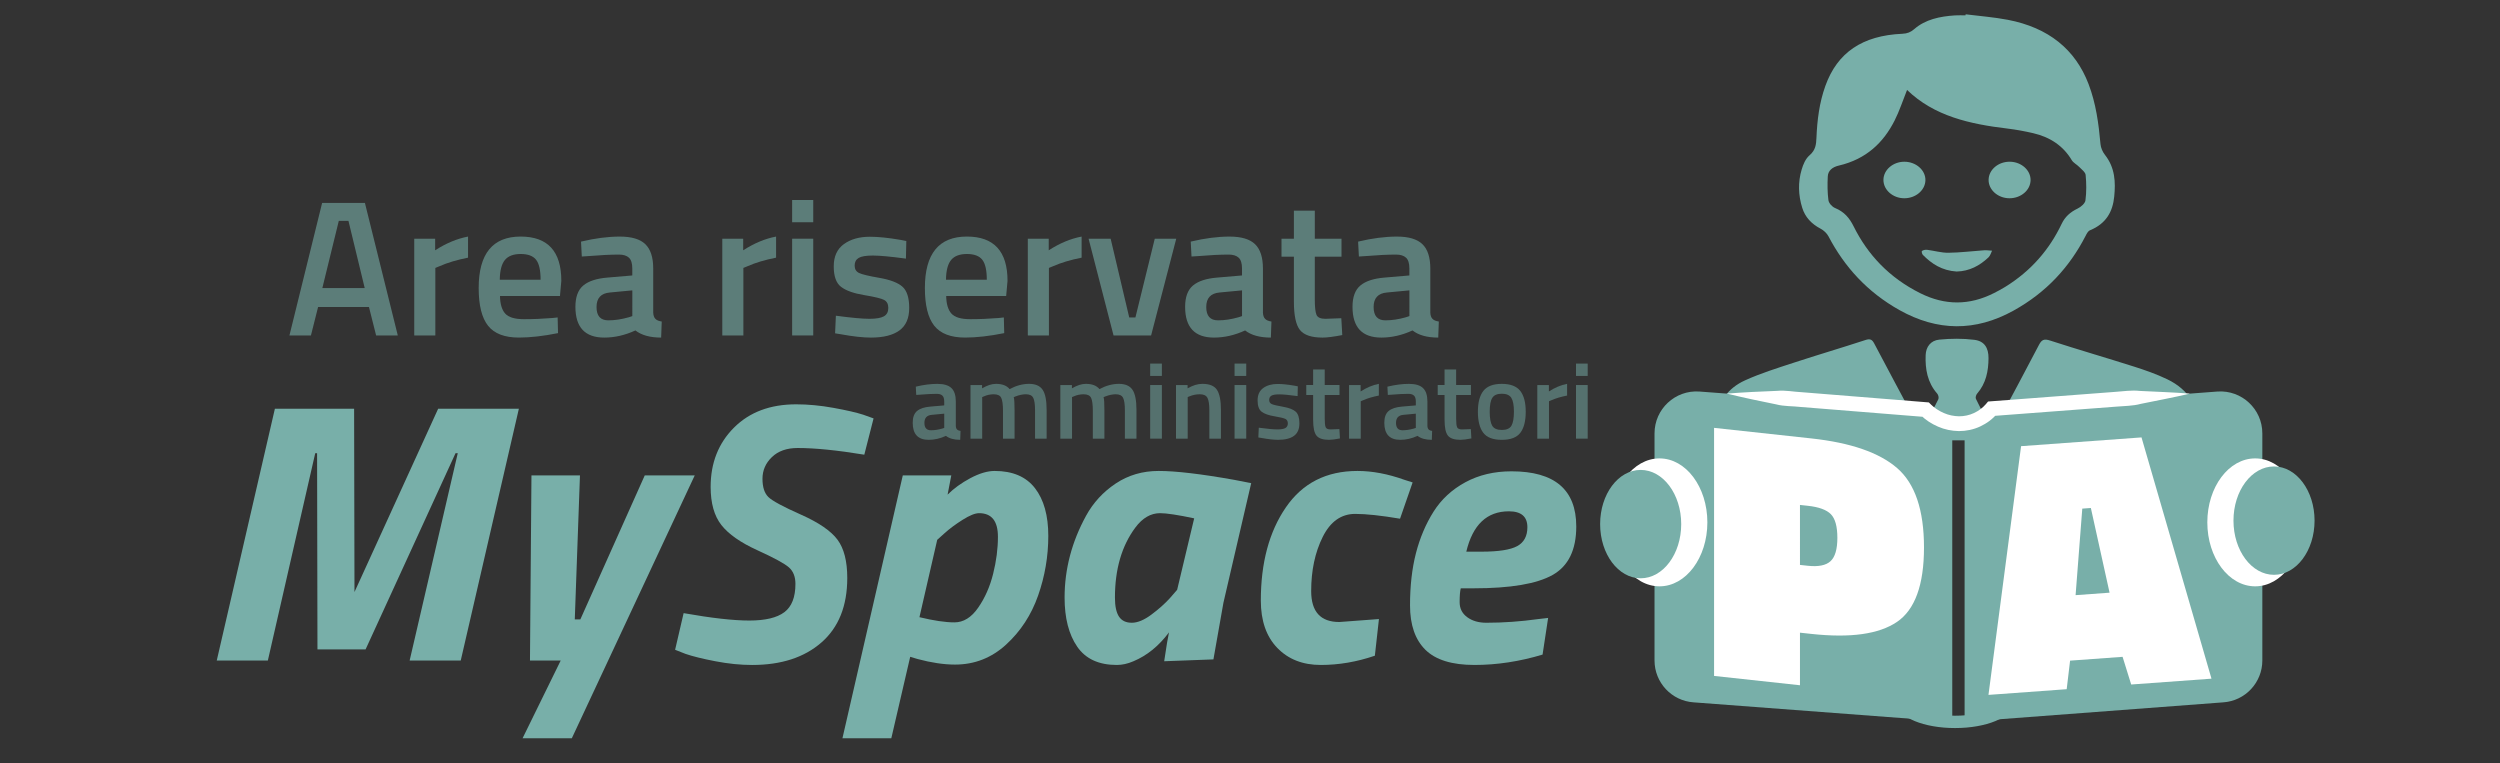
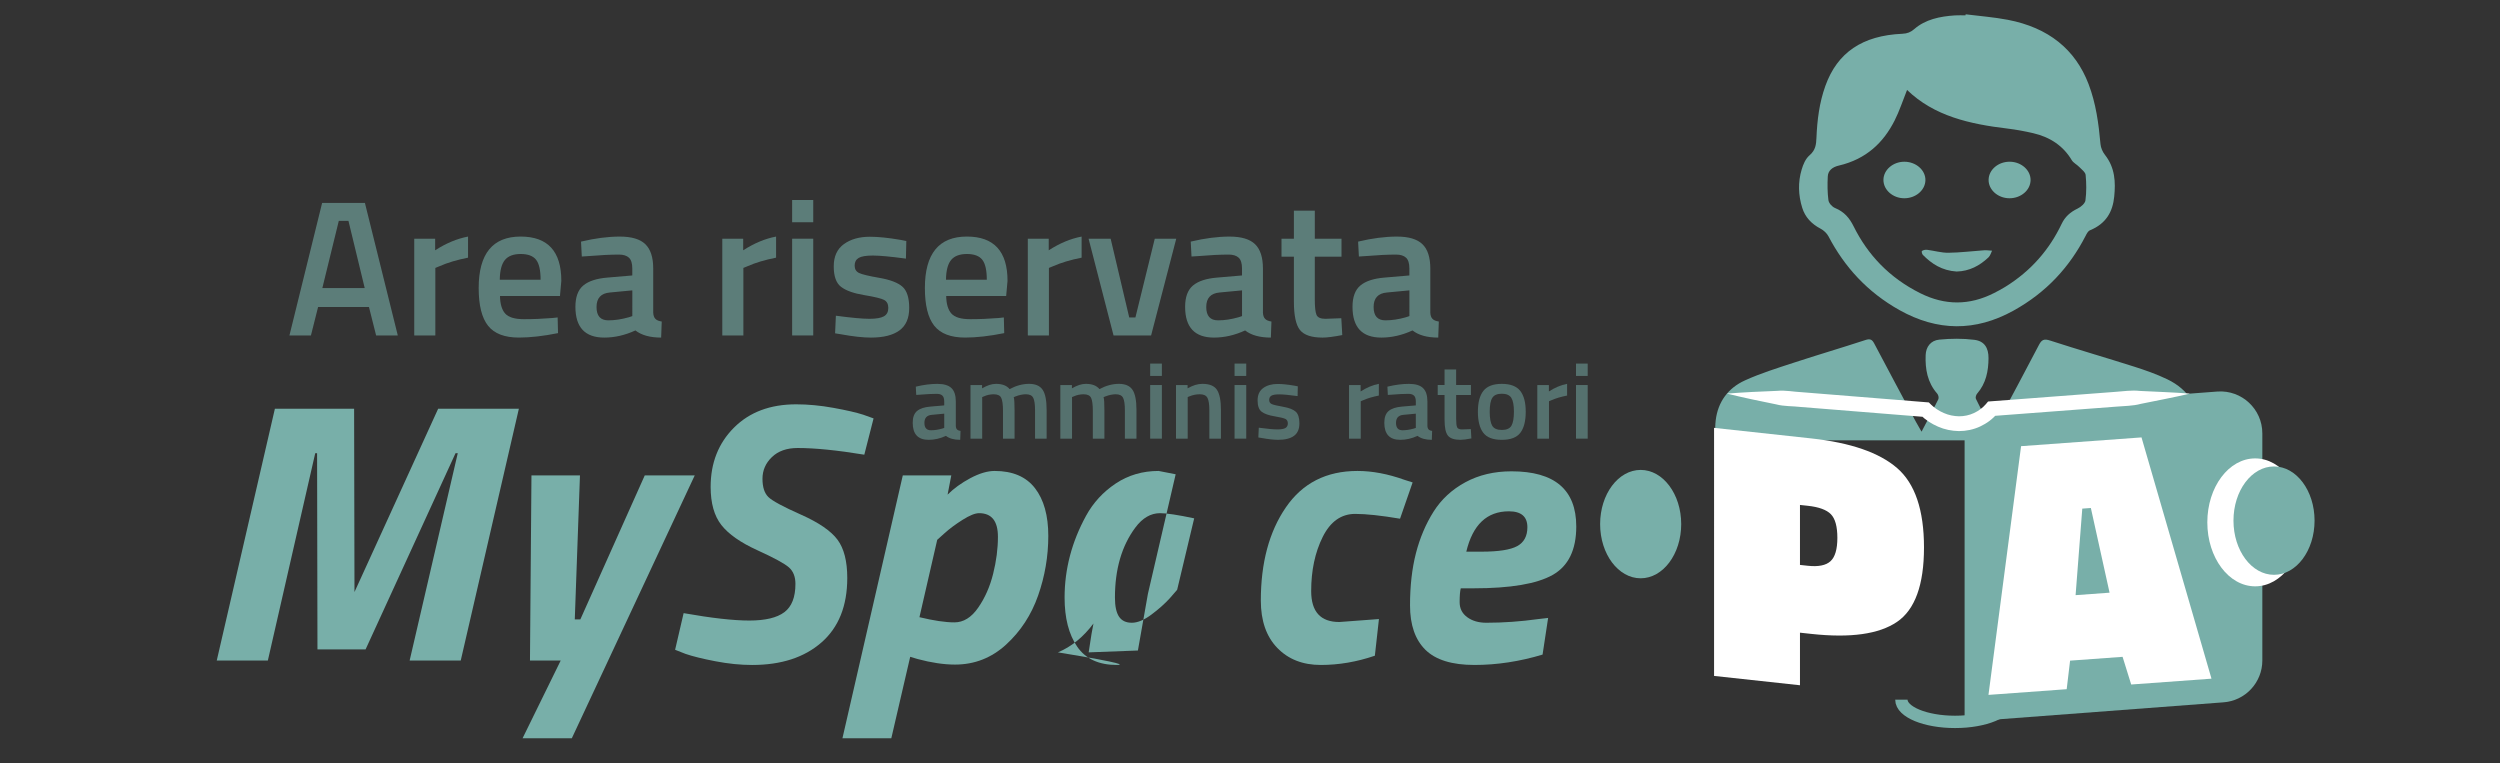
<svg xmlns="http://www.w3.org/2000/svg" version="1.1" id="Livello_1" x="0px" y="0px" width="262px" height="80px" viewBox="0 0 262 80" style="enable-background:new 0 0 262 80;" xml:space="preserve">
  <rect x="0" y="0" width="262" height="80" fill="#333333" stroke="none" />
  <style type="text/css">
	.st0{display:none;fill:#00CFBC;}
	.st1{display:none;}
	.st2{display:inline;}
	.st3{fill:#0071BC;}
	.st4{opacity:0.2;fill:#0071BC;}
	.st5{opacity:0.4;fill:#0071BC;}
	.st6{display:inline;opacity:0.2;fill:#0071BC;}
	.st7{fill:#78AFA9;}
	.st8{fill:#FFFFFF;}
	.st9{fill:none;stroke:#78AFA9;stroke-width:1.293;stroke-miterlimit:10;}
	.st10{opacity:0.6;}
	.st11{opacity:0.5;}
</style>
  <g>
    <g>
      <path class="st7" d="M206,1.5c1.473,0.187,2.965,0.297,4.415,0.575c4.288,0.824,7.083,3.115,8.465,6.731    c0.782,2.046,1.059,4.164,1.252,6.3c0.035,0.386,0.216,0.805,0.469,1.126c1.059,1.346,1.122,2.847,0.969,4.378    c-0.154,1.537-0.815,2.815-2.538,3.524c-0.223,0.092-0.362,0.392-0.479,0.619c-1.665,3.233-4.095,5.901-7.561,7.814    c-3.984,2.198-7.953,2.15-11.906-0.057c-3.411-1.905-5.793-4.559-7.462-7.742c-0.165-0.314-0.485-0.622-0.825-0.8    c-0.981-0.514-1.624-1.23-1.921-2.176c-0.419-1.335-0.462-2.692-0.062-4.029c0.158-0.528,0.397-1.121,0.823-1.486    c0.64-0.547,0.696-1.147,0.725-1.837c0.076-1.84,0.299-3.666,0.933-5.435c1.255-3.498,3.874-5.283,8.069-5.466    c0.521-0.023,0.878-0.167,1.247-0.489c1.169-1.019,2.682-1.332,4.27-1.437c0.365-0.024,0.734-0.004,1.102-0.004    C205.989,1.573,205.994,1.537,206,1.5z M199.86,9.425c-0.454,1.129-0.798,2.208-1.313,3.222c-1.162,2.288-2.952,4.033-5.85,4.708    c-0.674,0.157-1.115,0.532-1.146,1.129c-0.043,0.831-0.041,1.672,0.067,2.496c0.039,0.299,0.373,0.686,0.69,0.817    c0.987,0.407,1.527,1.07,1.947,1.916c1.479,2.976,3.725,5.388,7.001,7.021c2.583,1.288,5.145,1.282,7.71-0.019    c0.396-0.201,0.789-0.41,1.163-0.64c2.738-1.688,4.657-3.938,5.932-6.617c0.342-0.719,0.881-1.223,1.668-1.599    c0.359-0.171,0.783-0.543,0.825-0.859c0.116-0.88,0.105-1.783,0.02-2.668c-0.029-0.295-0.419-0.575-0.675-0.839    c-0.242-0.249-0.612-0.429-0.777-0.706c-0.878-1.474-2.236-2.415-4.061-2.835c-0.885-0.204-1.787-0.372-2.693-0.48    C206.434,13.003,202.693,12.17,199.86,9.425z" />
      <path class="st7" d="M199.551,20.778c-1.192-0.01-2.171-0.88-2.167-1.926c0.004-1.042,0.998-1.904,2.195-1.902    c1.228,0.002,2.235,0.894,2.204,1.955C201.752,19.948,200.752,20.788,199.551,20.778z" />
      <path class="st7" d="M212.805,18.882c-0.015,1.043-1.006,1.895-2.207,1.896c-1.224,0.001-2.225-0.896-2.192-1.964    c0.032-1.047,1.035-1.883,2.238-1.865C211.843,16.967,212.82,17.841,212.805,18.882z" />
      <path class="st7" d="M205.051,28.456c-1.532-0.1-2.609-0.807-3.53-1.739c-0.098-0.1-0.16-0.37-0.098-0.417    c0.129-0.095,0.361-0.142,0.537-0.12c0.746,0.093,1.489,0.318,2.23,0.31c1.25-0.014,2.497-0.176,3.747-0.26    c0.274-0.018,0.553,0.028,0.83,0.044c-0.121,0.235-0.183,0.517-0.373,0.697C207.483,27.835,206.399,28.426,205.051,28.456z" />
    </g>
  </g>
  <path class="st7" d="M179.701,46.146h50.753c-0.03-0.181-0.011-0.472,0-0.932c0.06-2.551-1.068-4.379-3.33-5.468  c-1.111-0.534-2.288-0.947-3.465-1.322c-2.928-0.933-5.883-1.785-8.805-2.734c-0.618-0.201-0.877-0.11-1.168,0.448  c-1.42,2.728-2.878,5.436-4.325,8.15c-0.145,0.272-0.307,0.535-0.547,0.952c-0.637-1.249-1.208-2.339-1.741-3.447  c-0.064-0.133,0.018-0.412,0.129-0.54c0.932-1.073,1.186-2.359,1.194-3.718c0.006-1.082-0.436-1.791-1.485-1.922  c-1.211-0.151-2.464-0.139-3.681-0.019c-0.894,0.089-1.39,0.759-1.422,1.616c-0.056,1.479,0.184,2.881,1.217,4.048  c0.116,0.131,0.183,0.436,0.112,0.582c-0.534,1.088-1.109,2.157-1.76,3.4c-0.258-0.451-0.433-0.74-0.591-1.036  c-1.46-2.733-2.923-5.464-4.368-8.205c-0.22-0.417-0.426-0.526-0.914-0.366c-2.506,0.821-5.038,1.565-7.544,2.387  c-1.718,0.564-3.457,1.103-5.098,1.85c-1.749,0.796-2.83,2.235-3.06,4.205c-0.056,0.477-0.051,0.962-0.057,1.443  c-0.004,0.301-0.007,0.498-0.044,0.629L179.701,46.146z" />
-   <path class="st7" d="M204.597,75.653l-27.108-2.047c-2.306-0.159-4.095-2.076-4.095-4.387v-23.8c0-2.548,2.158-4.562,4.7-4.387  l26.503,2.006V75.653z" />
  <path class="st7" d="M205.89,75.653l27.108-2.047c2.306-0.159,4.095-2.076,4.095-4.387v-23.8c0-2.548-2.158-4.562-4.7-4.387  l-26.503,2.006V75.653z" />
  <g>
    <path class="st8" d="M189.84,66.435l-1.203-0.131v5.51l-9.002-0.977V44.84l10.205,1.108c4.113,0.447,7.107,1.483,8.982,3.109   c1.875,1.627,2.813,4.399,2.813,8.318c0,3.919-0.945,6.52-2.832,7.802C196.914,66.46,193.927,66.879,189.84,66.435z    M188.637,59.204l0.815,0.088c1.112,0.121,1.907-0.038,2.386-0.478c0.478-0.439,0.718-1.254,0.718-2.444   c0-1.19-0.227-2.016-0.679-2.48c-0.453-0.462-1.261-0.758-2.425-0.884l-0.815-0.088V59.204z" />
  </g>
  <g>
    <path class="st8" d="M208.391,72.824l3.418-26.066l12.621-0.918l7.334,25.284l-8.415,0.612l-0.902-2.901l-5.502,0.4l-0.356,2.993   L208.391,72.824z M218.223,53.304l-0.701,9.068l3.56-0.259l-1.96-8.875L218.223,53.304z" />
  </g>
-   <ellipse class="st8" cx="173.916" cy="54.744" rx="5.016" ry="6.704" />
  <ellipse class="st7" cx="171.942" cy="54.926" rx="4.249" ry="5.679" />
  <ellipse class="st8" cx="236.343" cy="54.744" rx="5.016" ry="6.704" />
  <ellipse class="st7" cx="238.317" cy="54.562" rx="4.249" ry="5.679" />
  <path class="st9" d="M210.517,73.325c0,1.286-2.519,2.328-5.626,2.328s-5.626-1.042-5.626-2.328" />
  <g>
    <path class="st8" d="M180.985,41.251c1.757-0.143,3.509-0.222,5.26-0.289c0.88-0.086,1.737,0.105,2.607,0.143l2.602,0.209   l10.407,0.837l0.282,0.023l0.225,0.223c0.332,0.33,0.854,0.685,1.349,0.889c0.507,0.225,1.049,0.33,1.59,0.341   c0.54,0,1.071-0.111,1.558-0.338c0.475-0.208,0.967-0.593,1.249-0.93l0.234-0.28l0.326-0.025l10.385-0.788l2.596-0.197   c0.866-0.055,1.726-0.201,2.604-0.1c1.748,0.091,3.492,0.142,5.244,0.283c-1.71,0.403-3.427,0.717-5.141,1.071   c-0.853,0.232-1.724,0.217-2.589,0.294l-2.596,0.197L208.792,43.6l0.559-0.304c-0.552,0.658-1.131,1.065-1.834,1.4   c-0.69,0.322-1.461,0.484-2.218,0.482c-0.756-0.011-1.513-0.165-2.195-0.467c-0.697-0.307-1.284-0.675-1.874-1.259l0.506,0.246   l-10.407-0.837l-2.602-0.209c-0.865-0.102-1.742-0.05-2.596-0.276C184.414,42.03,182.697,41.673,180.985,41.251z" />
  </g>
  <g>
    <path class="st7" d="M22.716,69.223l6.092-26.385h8.303l0.039,19.207l8.769-19.207h8.459l-6.092,26.385h-5.355l5.044-21.729h-0.233   l-9.429,20.565H33.27l-0.039-20.565h-0.194l-4.966,21.729H22.716z" />
    <path class="st7" d="M55.697,49.822h5.083l-0.543,15.094h0.582l6.751-15.094h5.238L59.926,77.371h-5.161l3.997-8.148h-3.221   L55.697,49.822z" />
    <path class="st7" d="M83.594,46.951c-1.139,0-2.037,0.317-2.697,0.951c-0.66,0.634-0.989,1.391-0.989,2.27   c0,0.88,0.207,1.52,0.621,1.921c0.414,0.401,1.552,1.015,3.415,1.843c1.863,0.828,3.136,1.701,3.822,2.619   c0.685,0.918,1.028,2.257,1.028,4.016c0,2.923-0.899,5.174-2.697,6.751c-1.798,1.578-4.223,2.367-7.275,2.367   c-1.216,0-2.497-0.13-3.841-0.388c-1.345-0.258-2.393-0.517-3.143-0.776l-1.086-0.427l0.892-3.841   c2.923,0.518,5.219,0.776,6.887,0.776c1.668,0,2.891-0.291,3.667-0.873c0.776-0.582,1.164-1.571,1.164-2.968   c0-0.75-0.227-1.325-0.679-1.727c-0.453-0.401-1.559-1.002-3.318-1.804c-1.759-0.801-3.014-1.681-3.764-2.638   c-0.751-0.957-1.125-2.289-1.125-3.997c0-2.509,0.815-4.578,2.445-6.208c1.63-1.63,3.802-2.444,6.519-2.444   c1.242,0,2.542,0.123,3.9,0.369c1.358,0.246,2.399,0.485,3.124,0.718l1.086,0.388l-0.97,3.803   C87.733,47.184,85.404,46.951,83.594,46.951z" />
    <path class="st7" d="M104.236,49.356c1.888,0,3.298,0.601,4.229,1.804c0.931,1.203,1.397,2.871,1.397,5.005   c0,2.134-0.356,4.217-1.067,6.247c-0.712,2.031-1.83,3.744-3.356,5.141c-1.527,1.397-3.311,2.095-5.355,2.095   c-1.164,0-2.471-0.194-3.919-0.582l-0.776-0.233l-1.979,8.536h-5.122l6.325-27.549h5.083l-0.388,2.018   c0.646-0.646,1.442-1.222,2.386-1.727C102.639,49.609,103.485,49.356,104.236,49.356z M102.606,53.78   c-0.414,0-0.989,0.233-1.727,0.698c-0.737,0.466-1.365,0.931-1.882,1.397l-0.776,0.698l-1.863,8.109   c1.5,0.362,2.722,0.543,3.667,0.543c0.944,0,1.772-0.51,2.483-1.533c0.711-1.022,1.235-2.205,1.571-3.55   c0.336-1.345,0.504-2.638,0.504-3.88C104.585,54.608,103.926,53.78,102.606,53.78z" />
-     <path class="st7" d="M117.04,69.688c-1.889,0-3.273-0.64-4.152-1.921c-0.88-1.28-1.319-2.994-1.319-5.141   c0-2.974,0.75-5.833,2.251-8.575c0.75-1.371,1.785-2.496,3.104-3.376c1.319-0.879,2.819-1.319,4.501-1.319   c1.785,0,4.423,0.31,7.915,0.931l1.785,0.349l-2.91,12.533l-1.048,5.936l-5.16,0.194c0.233-1.577,0.401-2.586,0.504-3.026   c-1.061,1.423-2.303,2.432-3.725,3.026C118.191,69.558,117.609,69.688,117.04,69.688z M121.58,53.78c-0.983,0-1.85,0.504-2.6,1.513   c-1.423,1.915-2.134,4.359-2.134,7.333c0,0.906,0.142,1.571,0.427,1.998c0.284,0.427,0.731,0.64,1.339,0.64   c0.607,0,1.293-0.284,2.056-0.854c0.763-0.569,1.403-1.138,1.921-1.707l0.776-0.892l1.785-7.489   C123.442,53.961,122.252,53.78,121.58,53.78z" />
+     <path class="st7" d="M117.04,69.688c-1.889,0-3.273-0.64-4.152-1.921c-0.88-1.28-1.319-2.994-1.319-5.141   c0-2.974,0.75-5.833,2.251-8.575c0.75-1.371,1.785-2.496,3.104-3.376c1.319-0.879,2.819-1.319,4.501-1.319   l1.785,0.349l-2.91,12.533l-1.048,5.936l-5.16,0.194c0.233-1.577,0.401-2.586,0.504-3.026   c-1.061,1.423-2.303,2.432-3.725,3.026C118.191,69.558,117.609,69.688,117.04,69.688z M121.58,53.78c-0.983,0-1.85,0.504-2.6,1.513   c-1.423,1.915-2.134,4.359-2.134,7.333c0,0.906,0.142,1.571,0.427,1.998c0.284,0.427,0.731,0.64,1.339,0.64   c0.607,0,1.293-0.284,2.056-0.854c0.763-0.569,1.403-1.138,1.921-1.707l0.776-0.892l1.785-7.489   C123.442,53.961,122.252,53.78,121.58,53.78z" />
    <path class="st7" d="M142.261,49.356c1.552,0,3.194,0.31,4.928,0.931l0.854,0.272l-1.319,3.802   c-1.992-0.336-3.557-0.504-4.695-0.504c-1.474,0-2.613,0.809-3.414,2.425c-0.802,1.617-1.203,3.505-1.203,5.665   c0,2.16,0.983,3.24,2.949,3.24l4.152-0.31l-0.427,3.841c-1.889,0.646-3.777,0.97-5.665,0.97c-1.889,0-3.408-0.595-4.559-1.785   c-1.151-1.189-1.727-2.845-1.727-4.966c0-3.958,0.873-7.21,2.619-9.758C136.499,50.631,139.002,49.356,142.261,49.356z" />
    <path class="st7" d="M152.97,63.111c0,0.66,0.265,1.183,0.795,1.571c0.53,0.388,1.196,0.582,1.998,0.582   c1.785,0,3.609-0.129,5.471-0.388l1.009-0.116l-0.582,3.841c-2.406,0.724-4.786,1.086-7.139,1.086c-2.354,0-4.068-0.53-5.141-1.591   c-1.074-1.06-1.61-2.612-1.61-4.656c0-2.043,0.207-3.867,0.621-5.471c0.414-1.604,1.028-3.052,1.843-4.346   c0.815-1.293,1.927-2.321,3.337-3.085c1.41-0.763,3.02-1.145,4.831-1.145c4.526,0,6.79,1.927,6.79,5.781   c0,2.458-0.828,4.152-2.483,5.083c-1.656,0.931-4.411,1.397-8.265,1.397h-1.358C153.009,61.967,152.97,62.452,152.97,63.111z    M155.259,57.815c1.785,0,3.032-0.194,3.744-0.582c0.711-0.388,1.067-1.048,1.067-1.979c0-1.112-0.647-1.668-1.94-1.668   c-2.303,0-3.79,1.41-4.462,4.229H155.259z" />
  </g>
  <g class="st10">
    <path class="st7" d="M30.333,35.155l3.427-13.891h4.482l3.447,13.891h-2.271l-0.75-2.981h-5.333l-0.75,2.981H30.333z M35.505,23.15   l-1.724,7.037h4.441l-1.703-7.037H35.505z" />
    <path class="st7" d="M43.413,35.155V25.016h2.19v1.217c1.149-0.743,2.298-1.223,3.447-1.44v2.21   c-1.163,0.23-2.157,0.527-2.981,0.892l-0.446,0.183v7.077H43.413z" />
    <path class="st7" d="M57.872,33.33l0.568-0.061l0.04,1.642c-1.541,0.311-2.907,0.466-4.096,0.466c-1.501,0-2.579-0.412-3.234-1.237   c-0.656-0.825-0.984-2.143-0.984-3.954c0-3.596,1.467-5.394,4.401-5.394c2.839,0,4.259,1.548,4.259,4.644l-0.142,1.582h-6.286   c0.013,0.838,0.196,1.453,0.547,1.845c0.352,0.392,1.007,0.588,1.967,0.588C55.871,33.452,56.858,33.411,57.872,33.33z    M56.655,29.315c0-1-0.159-1.7-0.477-2.099c-0.318-0.399-0.855-0.598-1.612-0.598c-0.757,0-1.308,0.21-1.653,0.629   c-0.345,0.419-0.524,1.109-0.537,2.068H56.655z" />
    <path class="st7" d="M68.457,28.139v4.624c0.013,0.297,0.091,0.517,0.233,0.659c0.142,0.142,0.362,0.233,0.659,0.274l-0.061,1.683   c-1.163,0-2.062-0.25-2.697-0.75c-1.082,0.5-2.17,0.75-3.265,0.75c-2.015,0-3.022-1.075-3.022-3.224   c0-1.027,0.274-1.771,0.821-2.231c0.547-0.46,1.389-0.737,2.525-0.832l2.616-0.223v-0.73c0-0.541-0.119-0.919-0.355-1.136   c-0.237-0.216-0.585-0.324-1.044-0.324c-0.865,0-1.947,0.054-3.245,0.162l-0.649,0.041l-0.081-1.561   c1.474-0.352,2.829-0.527,4.066-0.527c1.237,0,2.129,0.267,2.677,0.801C68.183,26.128,68.457,26.976,68.457,28.139z M63.915,30.653   c-0.933,0.081-1.399,0.588-1.399,1.521c0,0.933,0.412,1.399,1.237,1.399c0.676,0,1.392-0.108,2.15-0.324l0.365-0.122V30.43   L63.915,30.653z" />
    <path class="st7" d="M75.696,35.155V25.016h2.19v1.217c1.149-0.743,2.298-1.223,3.447-1.44v2.21   c-1.163,0.23-2.157,0.527-2.981,0.892l-0.446,0.183v7.077H75.696z" />
    <path class="st7" d="M83.017,23.292V20.96h2.21v2.332H83.017z M83.017,35.155V25.016h2.21v10.139H83.017z" />
    <path class="st7" d="M94.941,27.104c-1.595-0.216-2.751-0.324-3.468-0.324c-0.717,0-1.214,0.085-1.491,0.254   c-0.277,0.169-0.416,0.436-0.416,0.801c0,0.365,0.152,0.622,0.456,0.771c0.304,0.149,1.021,0.321,2.15,0.517   c1.129,0.196,1.93,0.504,2.403,0.923c0.473,0.419,0.71,1.163,0.71,2.231c0,1.068-0.342,1.852-1.024,2.352   c-0.683,0.5-1.68,0.75-2.991,0.75c-0.825,0-1.866-0.115-3.123-0.345l-0.629-0.101l0.081-1.845c1.622,0.216,2.791,0.324,3.508,0.324   c0.716,0,1.227-0.088,1.531-0.264c0.304-0.176,0.456-0.466,0.456-0.872c0-0.406-0.145-0.686-0.436-0.842   c-0.291-0.155-0.987-0.324-2.089-0.507c-1.102-0.183-1.91-0.47-2.423-0.862c-0.514-0.392-0.771-1.108-0.771-2.15   c0-1.041,0.355-1.818,1.065-2.332c0.71-0.514,1.619-0.771,2.728-0.771c0.865,0,1.927,0.108,3.184,0.324l0.629,0.122L94.941,27.104z   " />
    <path class="st7" d="M104.634,33.33l0.568-0.061l0.04,1.642c-1.541,0.311-2.907,0.466-4.096,0.466   c-1.501,0-2.579-0.412-3.234-1.237c-0.656-0.825-0.984-2.143-0.984-3.954c0-3.596,1.467-5.394,4.401-5.394   c2.839,0,4.259,1.548,4.259,4.644l-0.142,1.582h-6.286c0.013,0.838,0.196,1.453,0.547,1.845c0.352,0.392,1.007,0.588,1.967,0.588   C102.633,33.452,103.62,33.411,104.634,33.33z M103.417,29.315c0-1-0.159-1.7-0.477-2.099c-0.318-0.399-0.855-0.598-1.612-0.598   c-0.757,0-1.308,0.21-1.653,0.629c-0.345,0.419-0.524,1.109-0.537,2.068H103.417z" />
    <path class="st7" d="M107.716,35.155V25.016h2.19v1.217c1.149-0.743,2.298-1.223,3.447-1.44v2.21   c-1.163,0.23-2.157,0.527-2.981,0.892l-0.446,0.183v7.077H107.716z" />
    <path class="st7" d="M114.084,25.016h2.312l1.947,8.254h0.649l2.028-8.254h2.251l-2.636,10.139H116.7L114.084,25.016z" />
    <path class="st7" d="M132.355,28.139v4.624c0.013,0.297,0.091,0.517,0.233,0.659c0.142,0.142,0.362,0.233,0.659,0.274l-0.061,1.683   c-1.163,0-2.062-0.25-2.697-0.75c-1.082,0.5-2.17,0.75-3.265,0.75c-2.015,0-3.022-1.075-3.022-3.224   c0-1.027,0.274-1.771,0.821-2.231c0.547-0.46,1.389-0.737,2.525-0.832l2.616-0.223v-0.73c0-0.541-0.119-0.919-0.355-1.136   c-0.237-0.216-0.585-0.324-1.044-0.324c-0.865,0-1.947,0.054-3.245,0.162l-0.649,0.041l-0.081-1.561   c1.474-0.352,2.829-0.527,4.066-0.527c1.237,0,2.129,0.267,2.677,0.801C132.081,26.128,132.355,26.976,132.355,28.139z    M127.813,30.653c-0.933,0.081-1.399,0.588-1.399,1.521c0,0.933,0.412,1.399,1.237,1.399c0.676,0,1.392-0.108,2.15-0.324   l0.365-0.122V30.43L127.813,30.653z" />
    <path class="st7" d="M140.588,26.902h-2.798v4.461c0,0.825,0.061,1.372,0.183,1.643c0.122,0.271,0.432,0.406,0.933,0.406   l1.663-0.061l0.101,1.764c-0.906,0.176-1.595,0.264-2.068,0.264c-1.149,0-1.937-0.264-2.362-0.791   c-0.426-0.527-0.639-1.521-0.639-2.981v-4.705h-1.298v-1.886h1.298v-2.94h2.19v2.94h2.798V26.902z" />
    <path class="st7" d="M149.896,28.139v4.624c0.013,0.297,0.091,0.517,0.233,0.659c0.142,0.142,0.362,0.233,0.659,0.274l-0.061,1.683   c-1.163,0-2.062-0.25-2.697-0.75c-1.082,0.5-2.17,0.75-3.265,0.75c-2.015,0-3.022-1.075-3.022-3.224   c0-1.027,0.274-1.771,0.821-2.231c0.547-0.46,1.389-0.737,2.525-0.832l2.616-0.223v-0.73c0-0.541-0.119-0.919-0.355-1.136   c-0.237-0.216-0.585-0.324-1.044-0.324c-0.865,0-1.947,0.054-3.245,0.162l-0.649,0.041l-0.081-1.561   c1.474-0.352,2.829-0.527,4.066-0.527c1.237,0,2.129,0.267,2.677,0.801C149.622,26.128,149.896,26.976,149.896,28.139z    M145.353,30.653c-0.933,0.081-1.399,0.588-1.399,1.521c0,0.933,0.412,1.399,1.237,1.399c0.676,0,1.392-0.108,2.15-0.324   l0.365-0.122V30.43L145.353,30.653z" />
  </g>
  <g class="st11">
    <path class="st7" d="M100.169,42.082v2.562c0.007,0.165,0.051,0.287,0.129,0.365c0.079,0.079,0.2,0.129,0.365,0.152l-0.034,0.933   c-0.644,0-1.142-0.139-1.494-0.416c-0.599,0.277-1.202,0.416-1.809,0.416c-1.116,0-1.674-0.595-1.674-1.786   c0-0.569,0.152-0.981,0.455-1.236c0.303-0.255,0.77-0.408,1.399-0.461l1.449-0.124v-0.404c0-0.3-0.066-0.509-0.197-0.629   c-0.131-0.12-0.324-0.18-0.579-0.18c-0.479,0-1.079,0.03-1.798,0.09l-0.36,0.023l-0.045-0.865c0.816-0.195,1.567-0.292,2.253-0.292   c0.685,0,1.18,0.148,1.483,0.444C100.018,40.968,100.169,41.438,100.169,42.082z M97.653,43.475   c-0.517,0.045-0.775,0.326-0.775,0.843c0,0.517,0.228,0.775,0.685,0.775c0.374,0,0.771-0.06,1.191-0.18l0.202-0.067v-1.494   L97.653,43.475z" />
    <path class="st7" d="M102.933,45.97h-1.225v-5.618h1.213V40.7c0.532-0.315,1.019-0.472,1.461-0.472   c0.652,0,1.127,0.184,1.427,0.551c0.682-0.367,1.359-0.551,2.034-0.551s1.15,0.208,1.427,0.624   c0.277,0.416,0.416,1.118,0.416,2.107v3.011h-1.213v-2.977c0-0.607-0.062-1.037-0.185-1.292c-0.124-0.255-0.38-0.382-0.77-0.382   c-0.337,0-0.7,0.075-1.09,0.225l-0.191,0.079c0.06,0.15,0.09,0.629,0.09,1.438v2.91h-1.213v-2.887c0-0.667-0.06-1.127-0.18-1.382   c-0.12-0.255-0.382-0.382-0.786-0.382c-0.375,0-0.723,0.075-1.045,0.225l-0.169,0.067V45.97z" />
    <path class="st7" d="M112.348,45.97h-1.225v-5.618h1.213V40.7c0.532-0.315,1.019-0.472,1.461-0.472   c0.652,0,1.127,0.184,1.427,0.551c0.682-0.367,1.359-0.551,2.034-0.551s1.15,0.208,1.427,0.624   c0.277,0.416,0.416,1.118,0.416,2.107v3.011h-1.213v-2.977c0-0.607-0.062-1.037-0.185-1.292c-0.124-0.255-0.38-0.382-0.77-0.382   c-0.337,0-0.7,0.075-1.09,0.225l-0.191,0.079c0.06,0.15,0.09,0.629,0.09,1.438v2.91h-1.213v-2.887c0-0.667-0.06-1.127-0.18-1.382   c-0.12-0.255-0.382-0.382-0.786-0.382c-0.375,0-0.723,0.075-1.045,0.225l-0.169,0.067V45.97z" />
    <path class="st7" d="M120.539,39.397v-1.292h1.225v1.292H120.539z M120.539,45.97v-5.618h1.225v5.618H120.539z" />
    <path class="st7" d="M124.471,45.97h-1.225v-5.618h1.213V40.7c0.547-0.315,1.063-0.472,1.55-0.472c0.749,0,1.26,0.212,1.534,0.635   c0.273,0.423,0.41,1.122,0.41,2.095v3.011h-1.213v-2.977c0-0.607-0.066-1.037-0.197-1.292c-0.131-0.255-0.399-0.382-0.803-0.382   c-0.382,0-0.749,0.075-1.101,0.225l-0.169,0.067V45.97z" />
    <path class="st7" d="M129.381,39.397v-1.292h1.225v1.292H129.381z M129.381,45.97v-5.618h1.225v5.618H129.381z" />
    <path class="st7" d="M135.987,41.509c-0.884-0.12-1.524-0.18-1.921-0.18c-0.397,0-0.672,0.047-0.826,0.14   c-0.154,0.094-0.23,0.242-0.23,0.444c0,0.202,0.084,0.345,0.253,0.427c0.168,0.083,0.565,0.178,1.191,0.287   c0.625,0.109,1.069,0.279,1.331,0.511c0.262,0.232,0.393,0.644,0.393,1.236c0,0.592-0.189,1.026-0.567,1.303   c-0.378,0.277-0.931,0.416-1.657,0.416c-0.457,0-1.034-0.064-1.73-0.191l-0.348-0.056l0.045-1.022   c0.899,0.12,1.547,0.18,1.944,0.18c0.397,0,0.68-0.049,0.848-0.146c0.169-0.097,0.253-0.258,0.253-0.483   c0-0.225-0.081-0.38-0.242-0.466c-0.161-0.086-0.547-0.18-1.157-0.281c-0.611-0.101-1.058-0.26-1.343-0.478   c-0.285-0.217-0.427-0.614-0.427-1.191c0-0.577,0.197-1.007,0.59-1.292c0.393-0.285,0.897-0.427,1.511-0.427   c0.479,0,1.067,0.06,1.764,0.18l0.348,0.067L135.987,41.509z" />
-     <path class="st7" d="M140.38,41.397h-1.55v2.472c0,0.457,0.034,0.76,0.101,0.91c0.067,0.15,0.24,0.225,0.517,0.225l0.921-0.034   l0.056,0.977c-0.502,0.097-0.884,0.146-1.146,0.146c-0.637,0-1.073-0.146-1.309-0.438c-0.236-0.292-0.354-0.843-0.354-1.652v-2.607   h-0.719v-1.045h0.719v-1.629h1.213v1.629h1.55V41.397z" />
    <path class="st7" d="M141.38,45.97v-5.618h1.213v0.674c0.636-0.412,1.273-0.678,1.91-0.798v1.225   c-0.644,0.127-1.195,0.292-1.652,0.494l-0.247,0.101v3.921H141.38z" />
    <path class="st7" d="M149.593,42.082v2.562c0.007,0.165,0.051,0.287,0.129,0.365s0.2,0.129,0.365,0.152l-0.034,0.933   c-0.644,0-1.142-0.139-1.494-0.416c-0.599,0.277-1.202,0.416-1.809,0.416c-1.116,0-1.674-0.595-1.674-1.786   c0-0.569,0.152-0.981,0.455-1.236c0.303-0.255,0.77-0.408,1.399-0.461l1.449-0.124v-0.404c0-0.3-0.066-0.509-0.197-0.629   c-0.131-0.12-0.324-0.18-0.579-0.18c-0.479,0-1.079,0.03-1.798,0.09l-0.36,0.023l-0.045-0.865c0.816-0.195,1.567-0.292,2.253-0.292   c0.685,0,1.18,0.148,1.483,0.444C149.441,40.968,149.593,41.438,149.593,42.082z M147.076,43.475   c-0.517,0.045-0.775,0.326-0.775,0.843c0,0.517,0.228,0.775,0.685,0.775c0.374,0,0.771-0.06,1.191-0.18l0.202-0.067v-1.494   L147.076,43.475z" />
    <path class="st7" d="M154.154,41.397h-1.55v2.472c0,0.457,0.034,0.76,0.101,0.91c0.067,0.15,0.24,0.225,0.517,0.225l0.921-0.034   l0.056,0.977c-0.502,0.097-0.884,0.146-1.146,0.146c-0.637,0-1.073-0.146-1.309-0.438c-0.236-0.292-0.354-0.843-0.354-1.652v-2.607   h-0.719v-1.045h0.719v-1.629h1.213v1.629h1.55V41.397z" />
    <path class="st7" d="M155.463,40.959c0.386-0.487,1.028-0.73,1.927-0.73c0.899,0,1.541,0.243,1.927,0.73   c0.386,0.487,0.579,1.217,0.579,2.191c0,0.974-0.187,1.708-0.562,2.202c-0.375,0.494-1.022,0.742-1.944,0.742   c-0.921,0-1.569-0.247-1.944-0.742c-0.375-0.494-0.562-1.228-0.562-2.202C154.884,42.176,155.077,41.446,155.463,40.959z    M156.379,44.61c0.172,0.3,0.509,0.449,1.011,0.449c0.502,0,0.839-0.15,1.011-0.449c0.172-0.299,0.258-0.79,0.258-1.472   c0-0.681-0.092-1.165-0.275-1.449c-0.184-0.285-0.515-0.427-0.994-0.427c-0.479,0-0.811,0.142-0.994,0.427   c-0.184,0.285-0.275,0.768-0.275,1.449C156.12,43.82,156.206,44.311,156.379,44.61z" />
    <path class="st7" d="M161.109,45.97v-5.618h1.213v0.674c0.636-0.412,1.273-0.678,1.91-0.798v1.225   c-0.644,0.127-1.195,0.292-1.652,0.494l-0.247,0.101v3.921H161.109z" />
    <path class="st7" d="M165.165,39.397v-1.292h1.225v1.292H165.165z M165.165,45.97v-5.618h1.225v5.618H165.165z" />
  </g>
</svg>